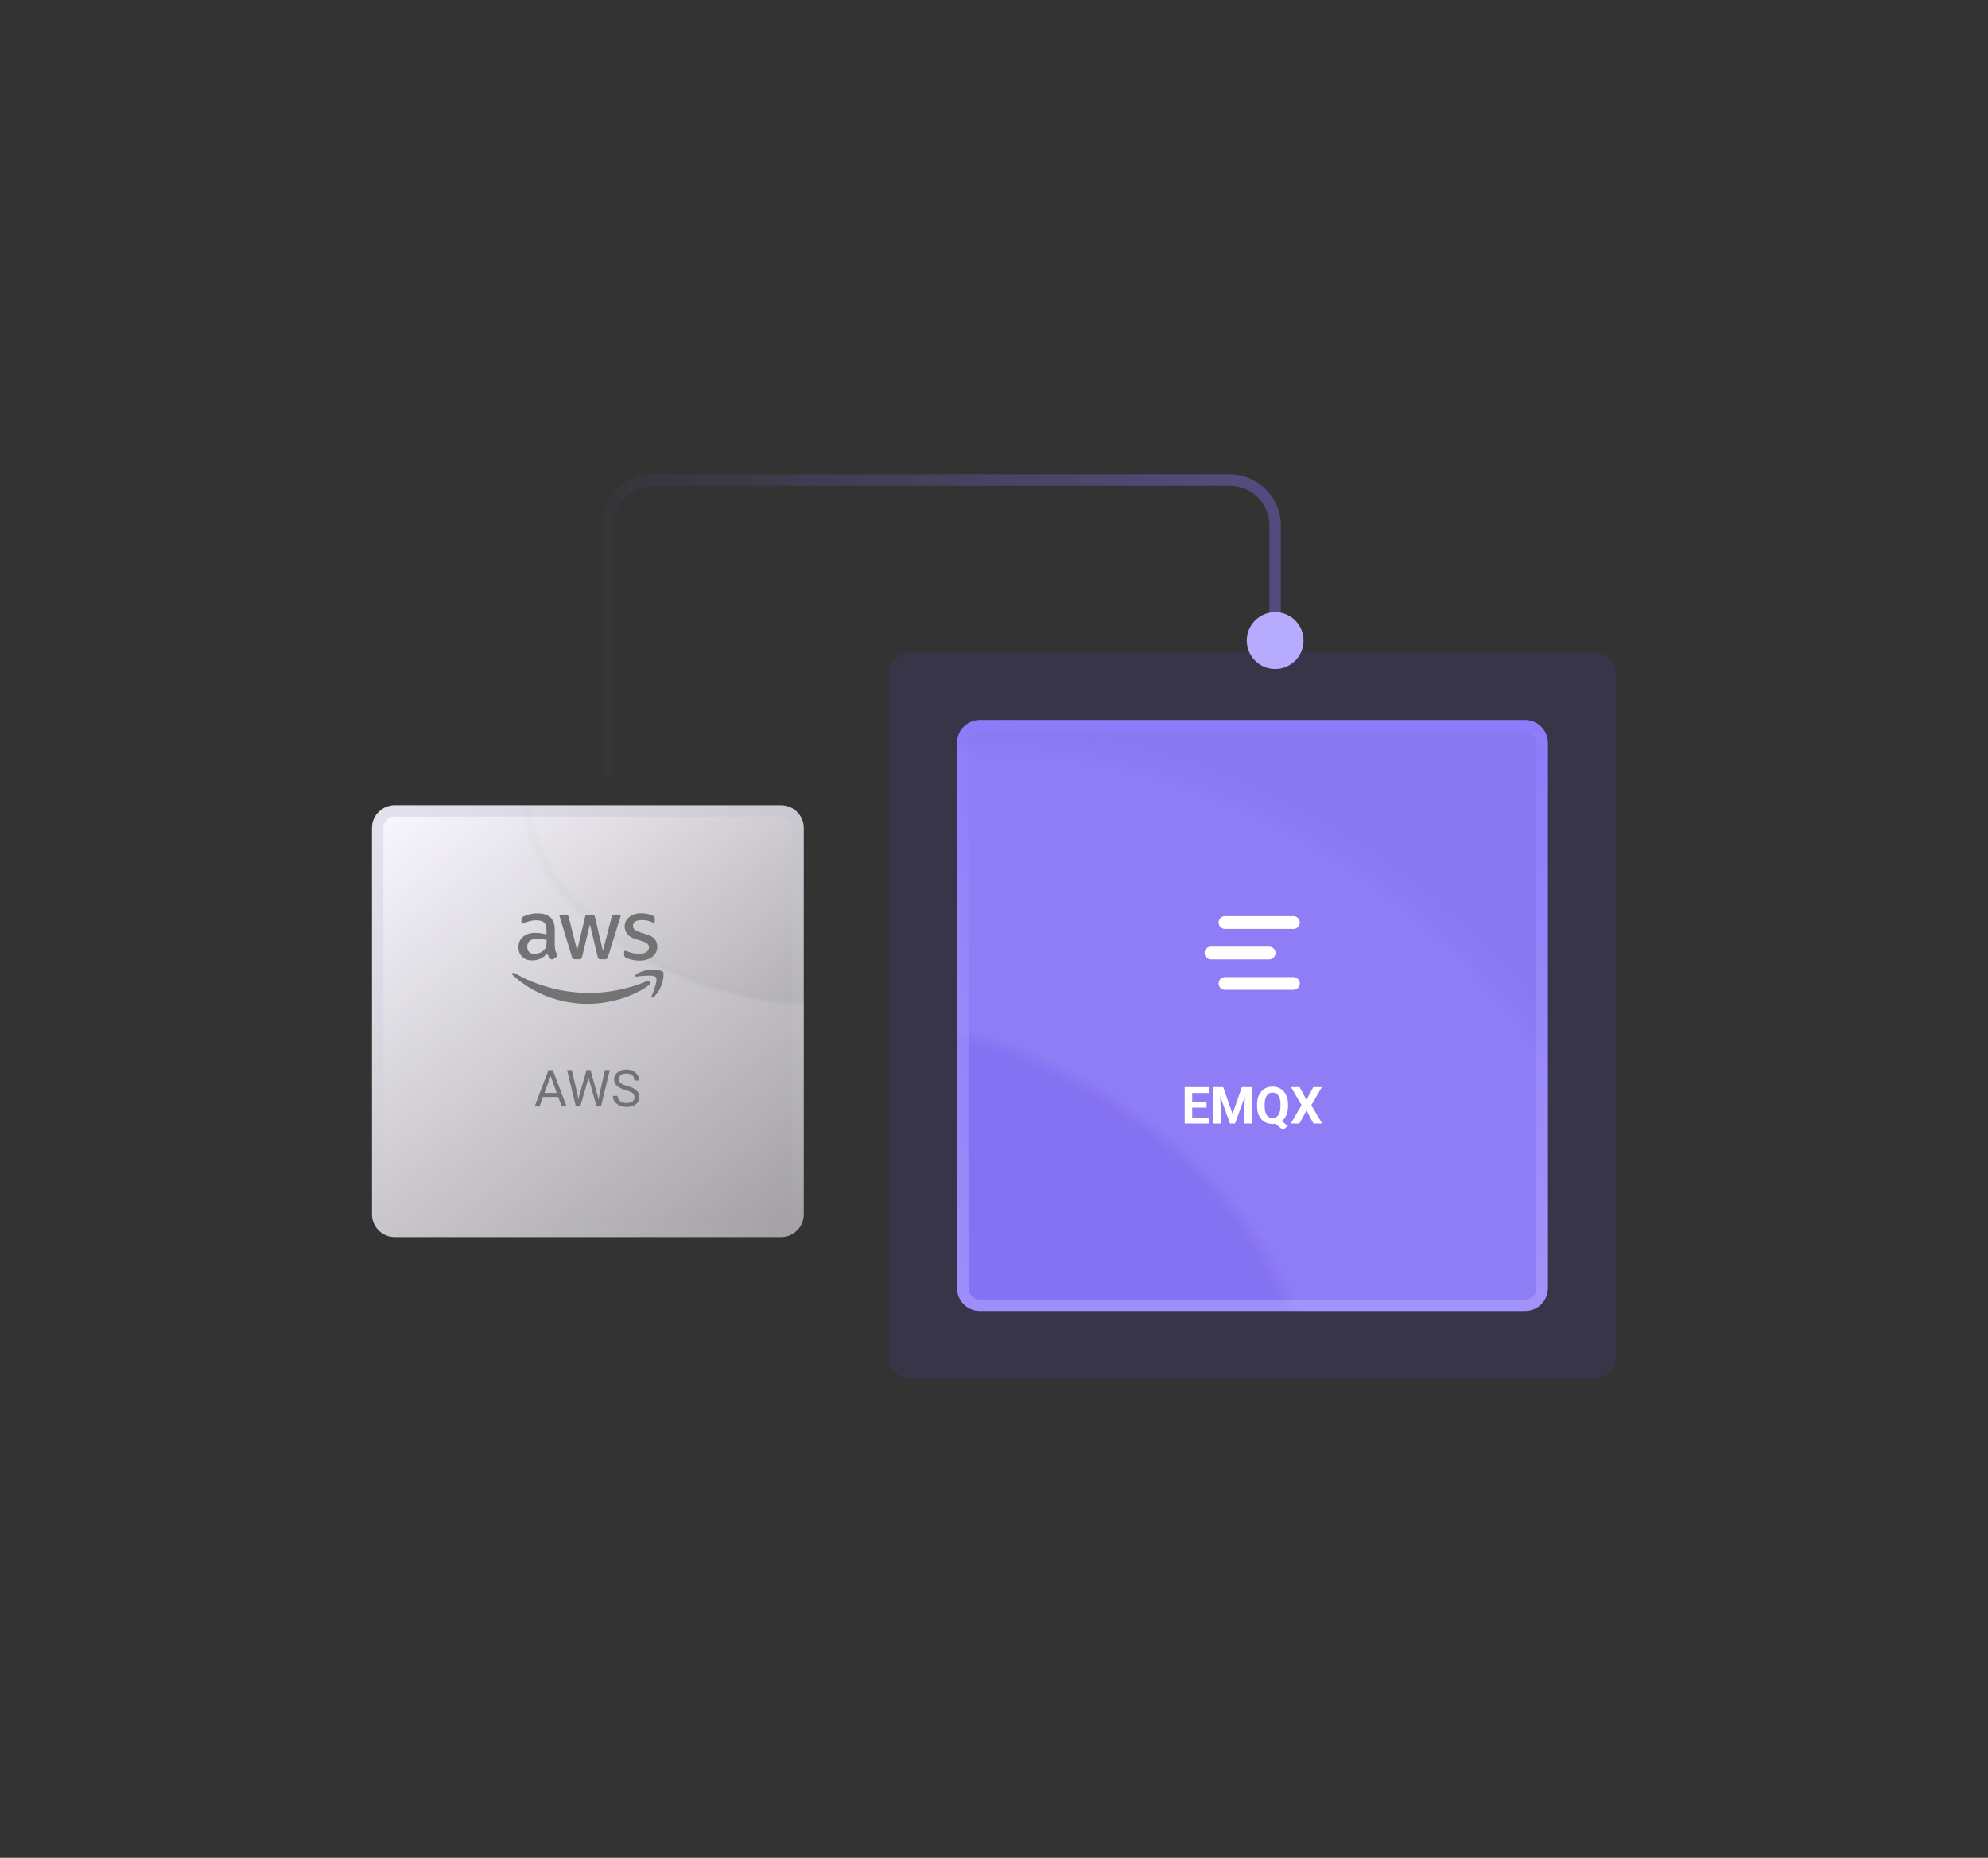
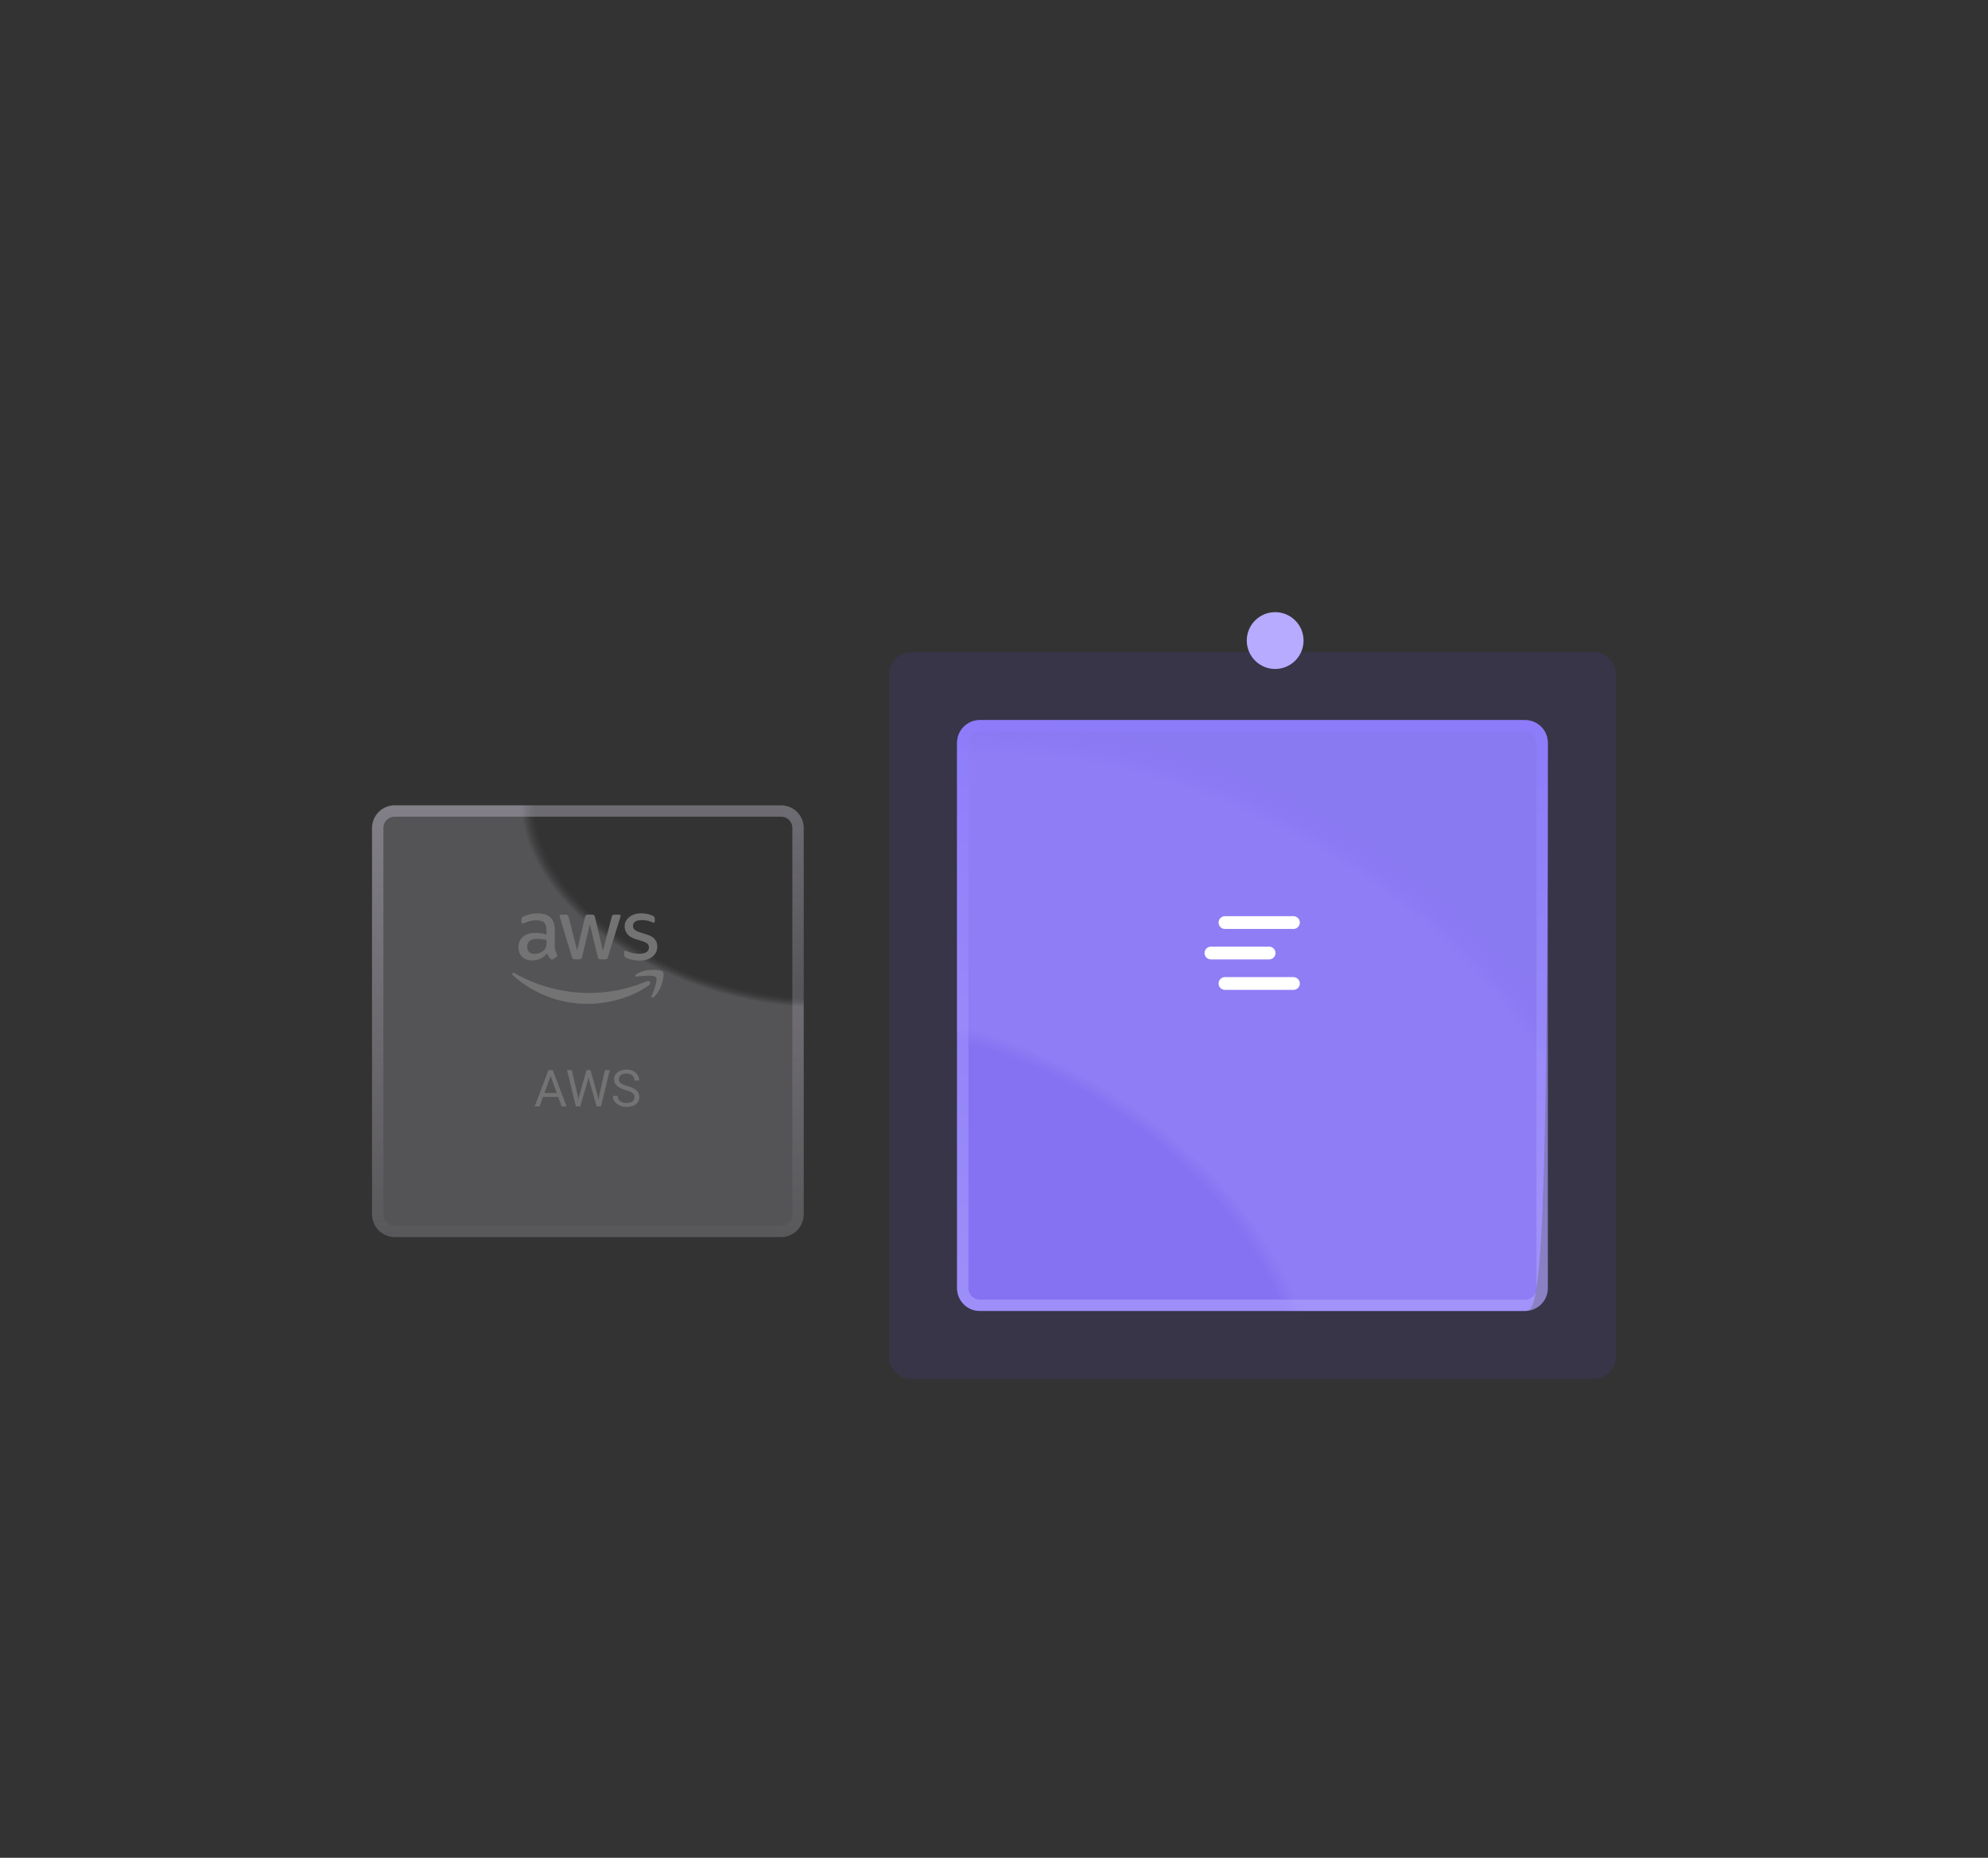
<svg xmlns="http://www.w3.org/2000/svg" width="700" height="654" viewBox="0 0 700 654" fill="none">
  <rect x="0" y="0" width="700" height="654" fill="#333333" stroke="none" />
-   <path d="M131 291.5C131 287.082 134.582 283.5 139 283.5H275C279.418 283.5 283 287.082 283 291.5V427.5C283 431.918 279.418 435.5 275 435.5H139C134.582 435.5 131 431.918 131 427.5V291.5Z" fill="url(#paint0_linear_5315_36537)" />
  <path d="M131 291.5C131 287.082 134.582 283.5 139 283.5H275C279.418 283.5 283 287.082 283 291.5V427.5C283 431.918 279.418 435.5 275 435.5H139C134.582 435.5 131 431.918 131 427.5V291.5Z" fill="url(#paint1_radial_5315_36537)" fill-opacity="0.3" />
  <path d="M139 285.5H275C278.314 285.5 281 288.186 281 291.5V427.5C281 430.814 278.314 433.5 275 433.5H139C135.686 433.5 133 430.814 133 427.5V291.5C133 288.186 135.686 285.5 139 285.5Z" stroke="url(#paint2_linear_5315_36537)" stroke-opacity="0.4" stroke-width="4" />
  <g clip-path="url(#clip0_5315_36537)">
    <path d="M195.37 333.097C195.37 333.753 195.441 334.285 195.565 334.675C195.722 335.113 195.912 335.54 196.132 335.951C196.221 336.093 196.256 336.235 196.256 336.359C196.256 336.536 196.15 336.713 195.919 336.891L194.802 337.635C194.643 337.742 194.483 337.795 194.341 337.795C194.164 337.795 193.987 337.706 193.809 337.547C193.57 337.29 193.356 337.011 193.171 336.713C192.994 336.412 192.816 336.075 192.622 335.668C191.238 337.298 189.501 338.114 187.409 338.114C185.92 338.114 184.732 337.689 183.863 336.838C182.995 335.986 182.551 334.852 182.551 333.434C182.551 331.927 183.083 330.703 184.165 329.781C185.246 328.859 186.682 328.398 188.508 328.398C189.111 328.398 189.732 328.452 190.388 328.54C191.044 328.629 191.717 328.771 192.427 328.93V327.636C192.427 326.289 192.143 325.349 191.593 324.799C191.026 324.25 190.068 323.984 188.703 323.984C188.083 323.984 187.445 324.055 186.789 324.214C186.132 324.374 185.494 324.569 184.874 324.817C184.59 324.941 184.377 325.012 184.253 325.048C184.129 325.083 184.04 325.101 183.97 325.101C183.721 325.101 183.597 324.923 183.597 324.551V323.682C183.597 323.399 183.633 323.186 183.721 323.062C183.81 322.938 183.97 322.814 184.218 322.69C184.838 322.37 185.583 322.104 186.452 321.892C187.321 321.661 188.243 321.555 189.218 321.555C191.327 321.555 192.87 322.034 193.863 322.991C194.838 323.948 195.334 325.402 195.334 327.353V333.097H195.37ZM188.171 335.792C188.757 335.792 189.359 335.685 189.998 335.472C190.636 335.26 191.203 334.87 191.682 334.338C191.966 334.001 192.178 333.629 192.285 333.203C192.391 332.778 192.462 332.263 192.462 331.661V330.916C191.924 330.785 191.38 330.685 190.831 330.615C190.278 330.545 189.721 330.509 189.164 330.508C187.976 330.508 187.108 330.739 186.523 331.217C185.938 331.696 185.654 332.37 185.654 333.256C185.654 334.089 185.867 334.71 186.31 335.136C186.735 335.579 187.356 335.792 188.171 335.792ZM202.408 337.706C202.089 337.706 201.876 337.653 201.734 337.529C201.593 337.423 201.468 337.174 201.362 336.838L197.196 323.133C197.089 322.778 197.036 322.548 197.036 322.424C197.036 322.14 197.178 321.98 197.462 321.98H199.199C199.536 321.98 199.766 322.034 199.891 322.158C200.032 322.264 200.139 322.512 200.245 322.849L203.224 334.586L205.989 322.849C206.078 322.495 206.184 322.264 206.326 322.158C206.468 322.051 206.716 321.98 207.036 321.98H208.454C208.79 321.98 209.021 322.034 209.163 322.158C209.305 322.264 209.429 322.512 209.5 322.849L212.301 334.728L215.368 322.849C215.474 322.495 215.599 322.264 215.723 322.158C215.864 322.051 216.095 321.98 216.414 321.98H218.063C218.347 321.98 218.506 322.122 218.506 322.424C218.506 322.512 218.488 322.601 218.471 322.707C218.453 322.814 218.417 322.956 218.347 323.151L214.074 336.855C213.967 337.21 213.843 337.44 213.701 337.547C213.56 337.653 213.329 337.724 213.028 337.724H211.503C211.166 337.724 210.936 337.671 210.794 337.547C210.652 337.423 210.528 337.192 210.457 336.838L207.709 325.402L204.979 336.82C204.89 337.174 204.784 337.405 204.642 337.529C204.5 337.653 204.252 337.706 203.933 337.706H202.408ZM225.19 338.185C224.268 338.185 223.346 338.079 222.46 337.866C221.573 337.653 220.882 337.422 220.421 337.157C220.137 336.997 219.942 336.82 219.871 336.66C219.803 336.504 219.766 336.335 219.765 336.164V335.26C219.765 334.887 219.907 334.71 220.173 334.71C220.281 334.71 220.389 334.728 220.492 334.763C220.598 334.799 220.758 334.87 220.935 334.94C221.561 335.216 222.215 335.424 222.885 335.561C223.58 335.702 224.287 335.773 224.995 335.774C226.112 335.774 226.981 335.579 227.584 335.189C228.186 334.799 228.506 334.231 228.506 333.504C228.506 333.008 228.346 332.6 228.027 332.263C227.708 331.926 227.105 331.625 226.236 331.341L223.665 330.544C222.371 330.136 221.414 329.533 220.829 328.735C220.244 327.955 219.942 327.086 219.942 326.165C219.942 325.42 220.102 324.764 220.421 324.196C220.74 323.629 221.166 323.133 221.698 322.743C222.229 322.335 222.832 322.034 223.541 321.821C224.25 321.608 224.995 321.52 225.775 321.52C226.165 321.52 226.573 321.537 226.963 321.59C227.371 321.644 227.743 321.714 228.116 321.785C228.47 321.874 228.807 321.963 229.126 322.069C229.445 322.175 229.693 322.282 229.871 322.388C230.119 322.53 230.296 322.672 230.403 322.832C230.509 322.973 230.562 323.168 230.562 323.417V324.25C230.562 324.622 230.42 324.817 230.154 324.817C230.013 324.817 229.782 324.746 229.481 324.604C228.47 324.143 227.335 323.913 226.077 323.913C225.066 323.913 224.268 324.072 223.719 324.409C223.169 324.746 222.885 325.26 222.885 325.987C222.885 326.484 223.063 326.909 223.417 327.246C223.772 327.583 224.428 327.92 225.368 328.221L227.885 329.019C229.162 329.427 230.083 329.994 230.633 330.721C231.183 331.448 231.449 332.281 231.449 333.203C231.449 333.965 231.289 334.657 230.988 335.26C230.669 335.862 230.243 336.394 229.693 336.82C229.144 337.263 228.488 337.582 227.726 337.813C226.928 338.061 226.094 338.185 225.19 338.185Z" fill="#737373" />
    <path d="M228.541 346.799C222.708 351.108 214.233 353.395 206.947 353.395C196.735 353.395 187.533 349.618 180.583 343.342C180.034 342.846 180.53 342.172 181.186 342.562C188.703 346.924 197.976 349.565 207.567 349.565C214.038 349.565 221.148 348.218 227.69 345.452C228.665 345.009 229.498 346.09 228.541 346.799ZM230.97 344.034C230.225 343.076 226.041 343.573 224.144 343.803C223.577 343.874 223.488 343.378 224.002 343.005C227.335 340.665 232.814 341.339 233.452 342.119C234.09 342.917 233.275 348.395 230.154 351.019C229.676 351.427 229.215 351.214 229.428 350.682C230.137 348.927 231.715 344.973 230.97 344.034Z" fill="#737373" />
  </g>
  <path d="M194.223 377.837L189.986 389.5H188.255L193.133 376.703H194.249L194.223 377.837ZM197.773 389.5L193.528 377.837L193.502 376.703H194.618L199.514 389.5H197.773ZM197.554 384.763V386.151H190.364V384.763H197.554ZM203.979 385.633L206.519 376.703H207.749L207.037 380.175L204.304 389.5H203.082L203.979 385.633ZM201.351 376.703L203.372 385.457L203.979 389.5H202.766L199.663 376.703H201.351ZM211.036 385.448L213.014 376.703H214.71L211.616 389.5H210.403L211.036 385.448ZM207.934 376.703L210.403 385.633L211.3 389.5H210.078L207.441 380.175L206.721 376.703H207.934ZM223.411 386.266C223.411 385.967 223.364 385.703 223.271 385.475C223.183 385.24 223.024 385.029 222.796 384.842C222.573 384.654 222.263 384.476 221.864 384.306C221.472 384.136 220.974 383.963 220.37 383.787C219.737 383.6 219.166 383.392 218.656 383.163C218.146 382.929 217.71 382.662 217.347 382.363C216.983 382.064 216.705 381.722 216.512 381.335C216.318 380.948 216.222 380.506 216.222 380.008C216.222 379.51 216.324 379.05 216.529 378.628C216.734 378.206 217.027 377.84 217.408 377.529C217.795 377.213 218.255 376.967 218.788 376.791C219.321 376.615 219.916 376.527 220.572 376.527C221.533 376.527 222.348 376.712 223.016 377.081C223.689 377.444 224.202 377.922 224.554 378.514C224.905 379.1 225.081 379.727 225.081 380.395H223.394C223.394 379.914 223.291 379.489 223.086 379.12C222.881 378.745 222.57 378.452 222.154 378.241C221.738 378.024 221.211 377.916 220.572 377.916C219.969 377.916 219.471 378.007 219.078 378.188C218.686 378.37 218.393 378.616 218.199 378.927C218.012 379.237 217.918 379.592 217.918 379.99C217.918 380.26 217.974 380.506 218.085 380.729C218.202 380.945 218.381 381.147 218.621 381.335C218.867 381.522 219.178 381.695 219.553 381.854C219.934 382.012 220.388 382.164 220.915 382.311C221.642 382.516 222.269 382.744 222.796 382.996C223.323 383.248 223.757 383.532 224.097 383.849C224.442 384.159 224.697 384.514 224.861 384.912C225.031 385.305 225.116 385.75 225.116 386.248C225.116 386.77 225.011 387.241 224.8 387.663C224.589 388.085 224.287 388.445 223.895 388.744C223.502 389.043 223.03 389.274 222.479 389.438C221.935 389.597 221.325 389.676 220.651 389.676C220.06 389.676 219.477 389.594 218.902 389.43C218.334 389.266 217.815 389.02 217.347 388.691C216.884 388.363 216.512 387.959 216.23 387.479C215.955 386.992 215.817 386.43 215.817 385.791H217.505C217.505 386.23 217.59 386.608 217.76 386.925C217.93 387.235 218.161 387.493 218.454 387.698C218.753 387.903 219.09 388.056 219.465 388.155C219.846 388.249 220.241 388.296 220.651 388.296C221.243 388.296 221.744 388.214 222.154 388.05C222.564 387.886 222.875 387.651 223.086 387.347C223.303 387.042 223.411 386.682 223.411 386.266Z" fill="#737373" />
  <path d="M313 237.5C313 233.082 316.582 229.5 321 229.5H561C565.418 229.5 569 233.082 569 237.5V477.5C569 481.918 565.418 485.5 561 485.5H321C316.582 485.5 313 481.918 313 477.5V237.5Z" fill="#5E4EFF" fill-opacity="0.1" />
-   <path d="M337 261.5C337 257.082 340.582 253.5 345 253.5H537C541.418 253.5 545 257.082 545 261.5V453.5C545 457.918 541.418 461.5 537 461.5H345C340.582 461.5 337 457.918 337 453.5V261.5Z" fill="#7F6EEF" />
+   <path d="M337 261.5C337 257.082 340.582 253.5 345 253.5H537C541.418 253.5 545 257.082 545 261.5C545 457.918 541.418 461.5 537 461.5H345C340.582 461.5 337 457.918 337 453.5V261.5Z" fill="#7F6EEF" />
  <path d="M337 261.5C337 257.082 340.582 253.5 345 253.5H537C541.418 253.5 545 257.082 545 261.5V453.5C545 457.918 541.418 461.5 537 461.5H345C340.582 461.5 337 457.918 337 453.5V261.5Z" fill="url(#paint3_radial_5315_36537)" fill-opacity="0.2" />
  <path d="M337 261.5C337 257.082 340.582 253.5 345 253.5H537C541.418 253.5 545 257.082 545 261.5V453.5C545 457.918 541.418 461.5 537 461.5H345C340.582 461.5 337 457.918 337 453.5V261.5Z" fill="url(#paint4_radial_5315_36537)" fill-opacity="0.2" />
  <path d="M345 255.5H537C540.314 255.5 543 258.186 543 261.5V453.5C543 456.814 540.314 459.5 537 459.5H345C341.686 459.5 339 456.814 339 453.5V261.5L339.008 261.191C339.168 258.021 341.79 255.5 345 255.5Z" stroke="url(#paint5_linear_5315_36537)" stroke-opacity="0.5" stroke-width="4" />
  <path fill-rule="evenodd" clip-rule="evenodd" d="M455.434 322.527H431.427V322.533C431.394 322.531 431.361 322.527 431.328 322.527C430.081 322.527 429.071 323.535 429.071 324.779C429.071 326.021 430.081 327.029 431.328 327.029C431.361 327.029 431.394 327.026 431.427 327.025V327.029H455.434C456.68 327.029 457.69 326.021 457.69 324.779C457.69 323.535 456.68 322.527 455.434 322.527Z" fill="white" />
  <path fill-rule="evenodd" clip-rule="evenodd" d="M455.434 343.973H431.427V343.977C431.394 343.976 431.361 343.973 431.328 343.973C430.081 343.973 429.071 344.981 429.071 346.224C429.071 347.467 430.081 348.475 431.328 348.475C431.361 348.475 431.394 348.471 431.427 348.47V348.475H455.434C456.68 348.475 457.69 347.467 457.69 346.224C457.69 344.981 456.68 343.973 455.434 343.973Z" fill="white" />
  <path fill-rule="evenodd" clip-rule="evenodd" d="M449.127 335.501C449.127 334.327 448.225 333.365 447.076 333.26V333.25H426.492V333.255C426.458 333.254 426.426 333.25 426.392 333.25C425.146 333.25 424.135 334.258 424.135 335.501C424.135 336.745 425.146 337.752 426.392 337.752C426.426 337.752 426.458 337.749 426.492 337.747V337.752H447.076V337.742C448.225 337.638 449.127 336.675 449.127 335.501Z" fill="white" />
-   <path d="M425.729 393.443V395.5H418.918V393.443H425.729ZM419.779 382.703V395.5H417.143V382.703H419.779ZM424.842 387.915V389.919H418.918V387.915H424.842ZM425.721 382.703V384.769H418.918V382.703H425.721ZM428.472 382.703H430.704L433.991 392.099L437.278 382.703H439.511L434.888 395.5H433.095L428.472 382.703ZM427.268 382.703H429.491L429.896 391.861V395.5H427.268V382.703ZM438.491 382.703H440.724V395.5H438.087V391.861L438.491 382.703ZM449.987 393.602L453.45 396.344L451.789 397.785L448.379 395.043L449.987 393.602ZM453.538 388.803V389.409C453.538 390.382 453.406 391.255 453.143 392.028C452.885 392.802 452.513 393.461 452.026 394.006C451.54 394.545 450.966 394.958 450.304 395.245C449.642 395.532 448.906 395.676 448.098 395.676C447.295 395.676 446.56 395.532 445.892 395.245C445.224 394.958 444.646 394.545 444.16 394.006C443.674 393.461 443.296 392.802 443.026 392.028C442.763 391.255 442.631 390.382 442.631 389.409V388.803C442.631 387.824 442.763 386.951 443.026 386.184C443.296 385.41 443.671 384.751 444.151 384.206C444.632 383.661 445.206 383.245 445.874 382.958C446.542 382.671 447.277 382.527 448.08 382.527C448.889 382.527 449.624 382.671 450.286 382.958C450.954 383.245 451.531 383.661 452.018 384.206C452.504 384.751 452.879 385.41 453.143 386.184C453.406 386.951 453.538 387.824 453.538 388.803ZM450.875 389.409V388.785C450.875 388.105 450.811 387.508 450.682 386.992C450.559 386.477 450.377 386.043 450.137 385.691C449.902 385.34 449.612 385.076 449.267 384.9C448.921 384.719 448.525 384.628 448.08 384.628C447.635 384.628 447.239 384.719 446.894 384.9C446.548 385.076 446.258 385.34 446.023 385.691C445.789 386.043 445.61 386.477 445.487 386.992C445.364 387.508 445.303 388.105 445.303 388.785V389.409C445.303 390.083 445.364 390.681 445.487 391.202C445.61 391.718 445.789 392.154 446.023 392.512C446.264 392.863 446.557 393.13 446.902 393.312C447.254 393.493 447.652 393.584 448.098 393.584C448.543 393.584 448.936 393.493 449.275 393.312C449.621 393.13 449.911 392.863 450.146 392.512C450.386 392.154 450.567 391.718 450.69 391.202C450.813 390.681 450.875 390.083 450.875 389.409ZM457.616 382.703L460.024 387.168L462.433 382.703H465.447L461.729 389.049L465.544 395.5H462.503L460.024 390.947L457.546 395.5H454.487L458.311 389.049L454.584 382.703H457.616Z" fill="white" />
-   <path d="M214 272.5V185C214 176.163 221.163 169 230 169H433C441.837 169 449 176.163 449 185V226.5" stroke="url(#paint6_linear_5315_36537)" stroke-width="4" />
  <circle cx="449" cy="225.5" r="10" fill="#B6ABFF" />
  <defs>
    <linearGradient id="paint0_linear_5315_36537" x1="135.75" y1="290.738" x2="257.73" y2="444.961" gradientUnits="userSpaceOnUse">
      <stop stop-color="#FAF8FF" />
      <stop offset="1" stop-color="#F8F4FA" stop-opacity="0.5" />
    </linearGradient>
    <radialGradient id="paint1_radial_5315_36537" cx="0" cy="0" r="1" gradientTransform="matrix(70.062 -84.595 149.408 71.832 267.562 297.976)" gradientUnits="userSpaceOnUse">
      <stop offset="0.48" stop-color="#8E8996" stop-opacity="0" />
      <stop offset="0.51" stop-color="#E7E4F0" stop-opacity="0.6" />
    </radialGradient>
    <linearGradient id="paint2_linear_5315_36537" x1="207" y1="283.5" x2="207" y2="435.5" gradientUnits="userSpaceOnUse">
      <stop stop-color="#C6C1D2" />
      <stop offset="1" stop-color="#C6C1D2" stop-opacity="0.1" />
    </linearGradient>
    <radialGradient id="paint3_radial_5315_36537" cx="0" cy="0" r="1" gradientTransform="matrix(-253.024 154.242 -264.549 -272.404 397.878 416.283)" gradientUnits="userSpaceOnUse">
      <stop offset="0.48" stop-color="#9A81FF" />
      <stop offset="0.52" stop-color="#7453F6" stop-opacity="0" />
    </radialGradient>
    <radialGradient id="paint4_radial_5315_36537" cx="0" cy="0" r="1" gradientTransform="matrix(-108.439 78.377 -168.024 -145.921 359.195 442.911)" gradientUnits="userSpaceOnUse">
      <stop offset="0.48" stop-color="#B6ABFF" stop-opacity="0" />
      <stop offset="0.52" stop-color="#B6ABFF" />
    </radialGradient>
    <linearGradient id="paint5_linear_5315_36537" x1="441" y1="253.5" x2="441" y2="461.5" gradientUnits="userSpaceOnUse">
      <stop stop-color="#8F7EFF" />
      <stop offset="1" stop-color="#B6ABFF" />
    </linearGradient>
    <linearGradient id="paint6_linear_5315_36537" x1="194.5" y1="220.5" x2="431.5" y2="220.5" gradientUnits="userSpaceOnUse">
      <stop stop-color="#524C7C" stop-opacity="0" />
      <stop offset="1" stop-color="#524C7C" />
    </linearGradient>
    <clipPath id="clip0_5315_36537">
      <rect width="53.55" height="32" fill="white" transform="translate(180.225 321.5)" />
    </clipPath>
  </defs>
</svg>